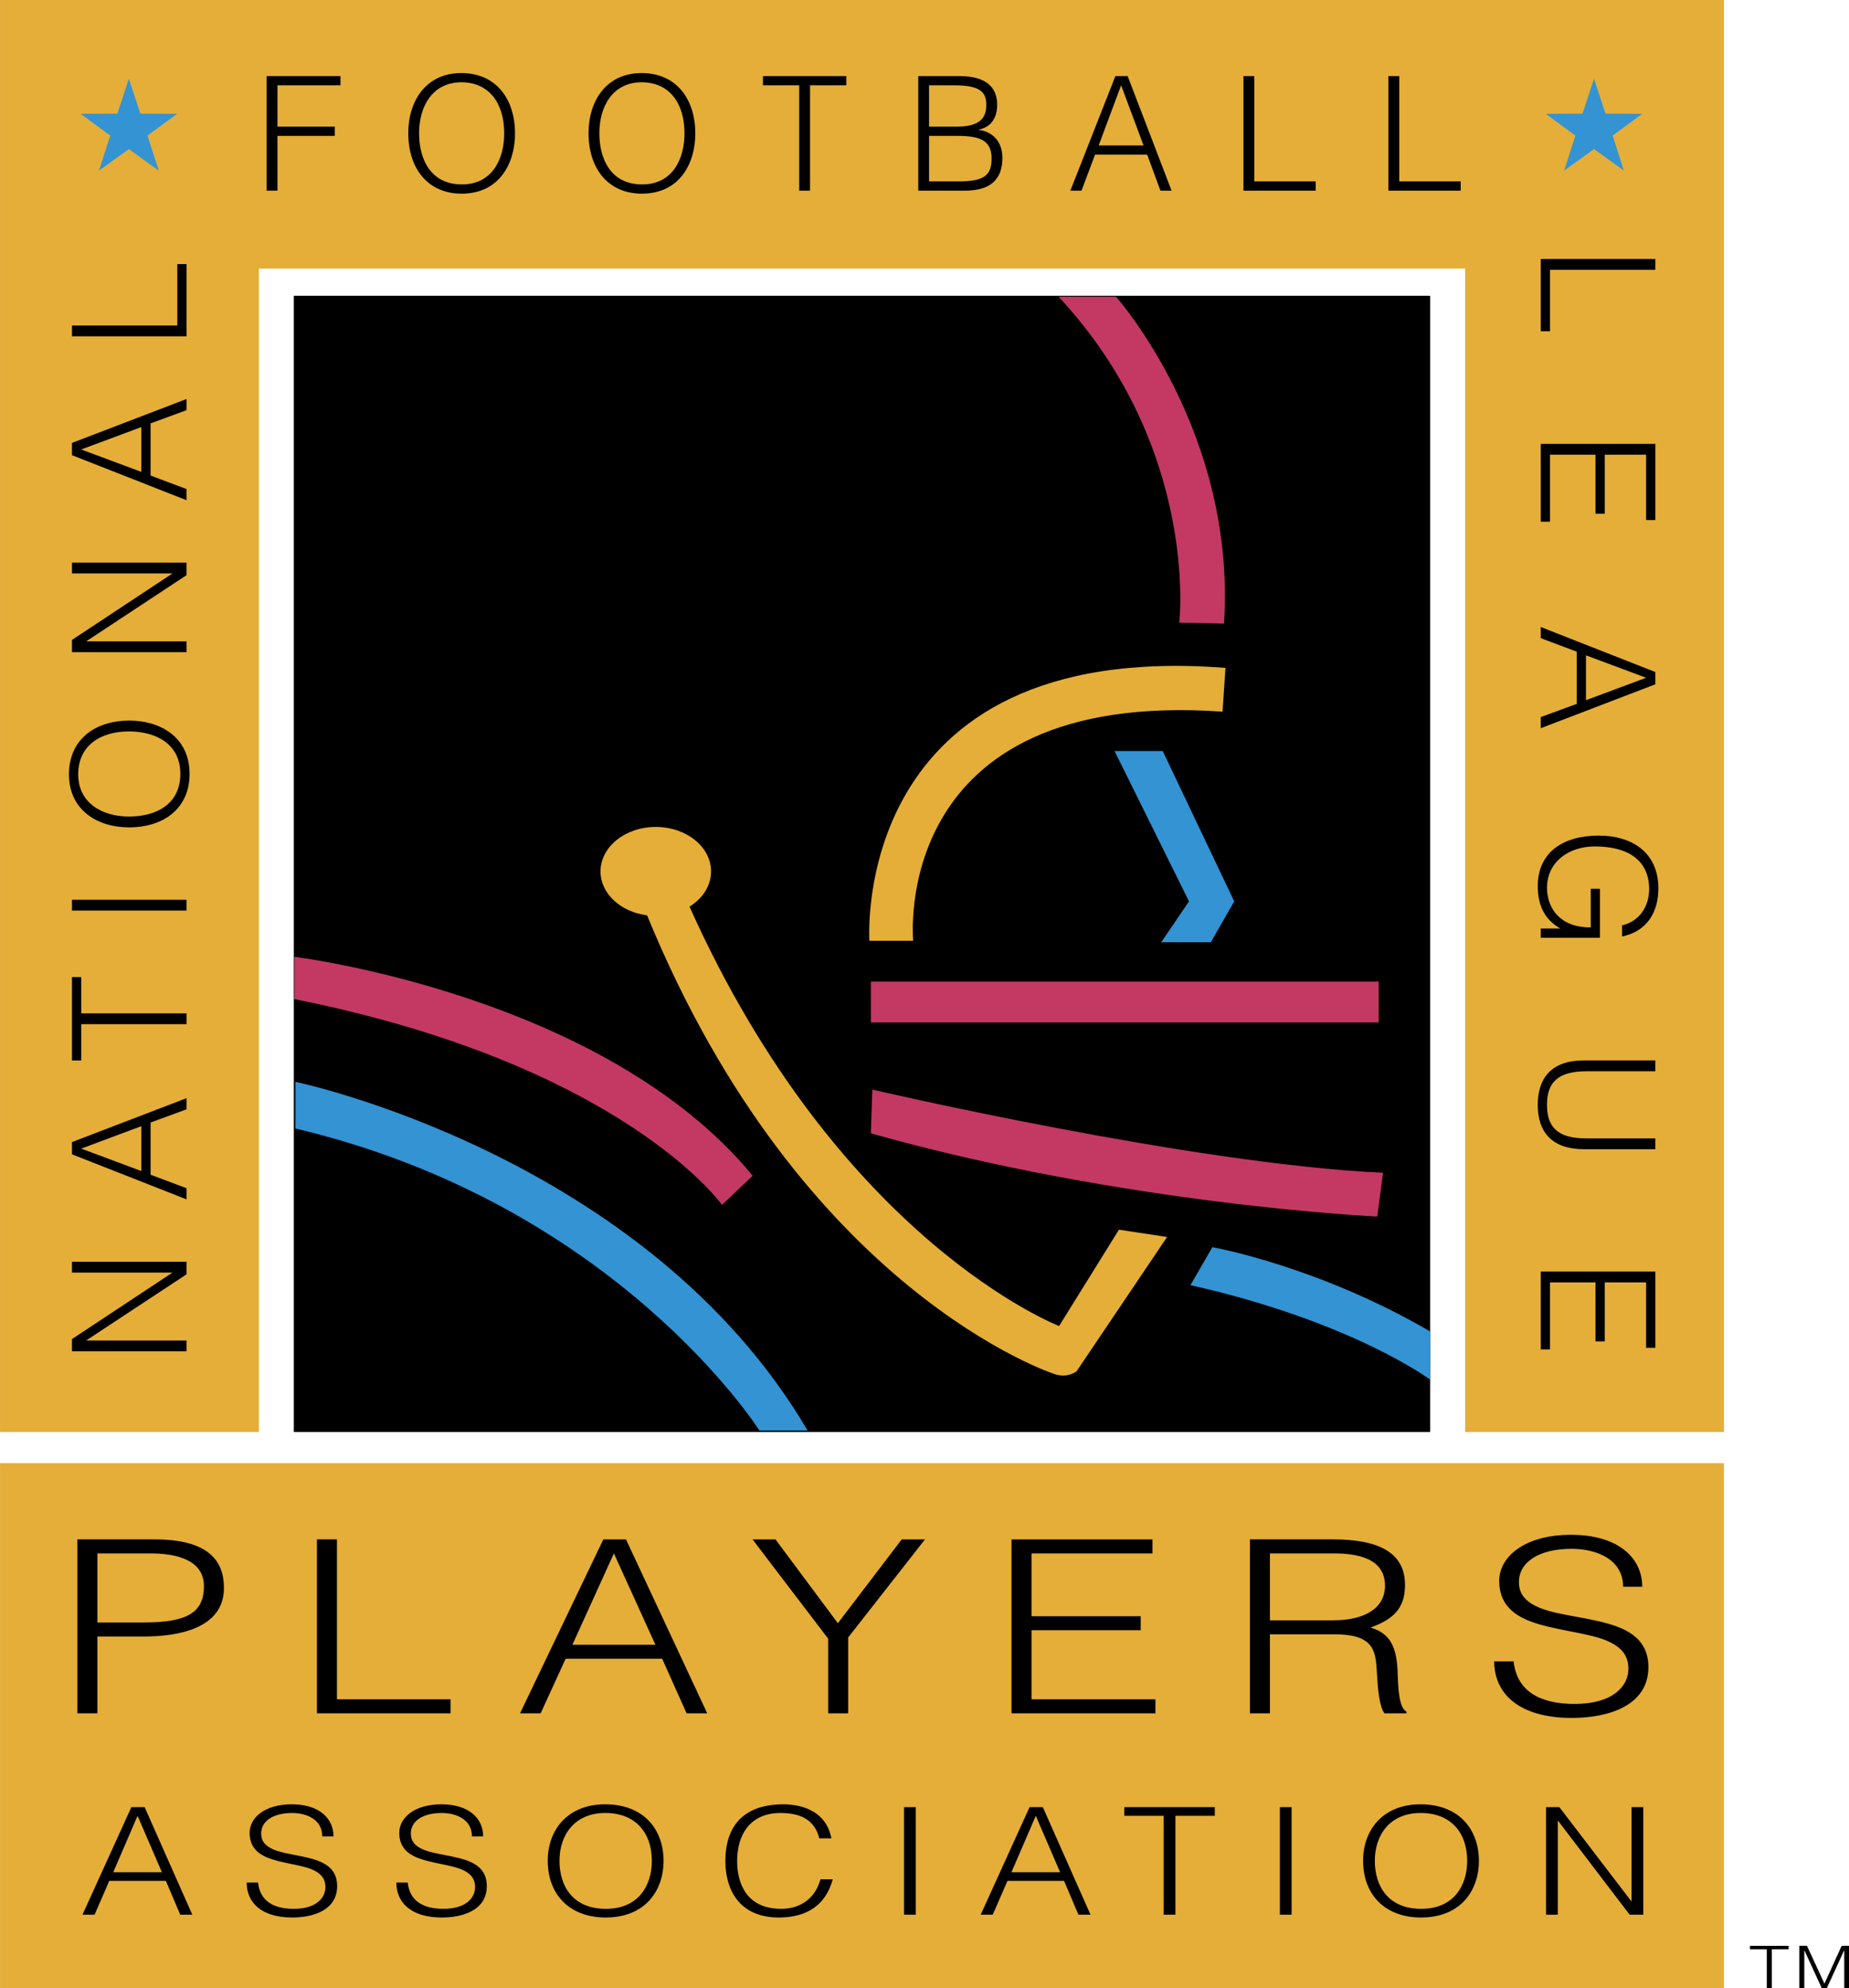
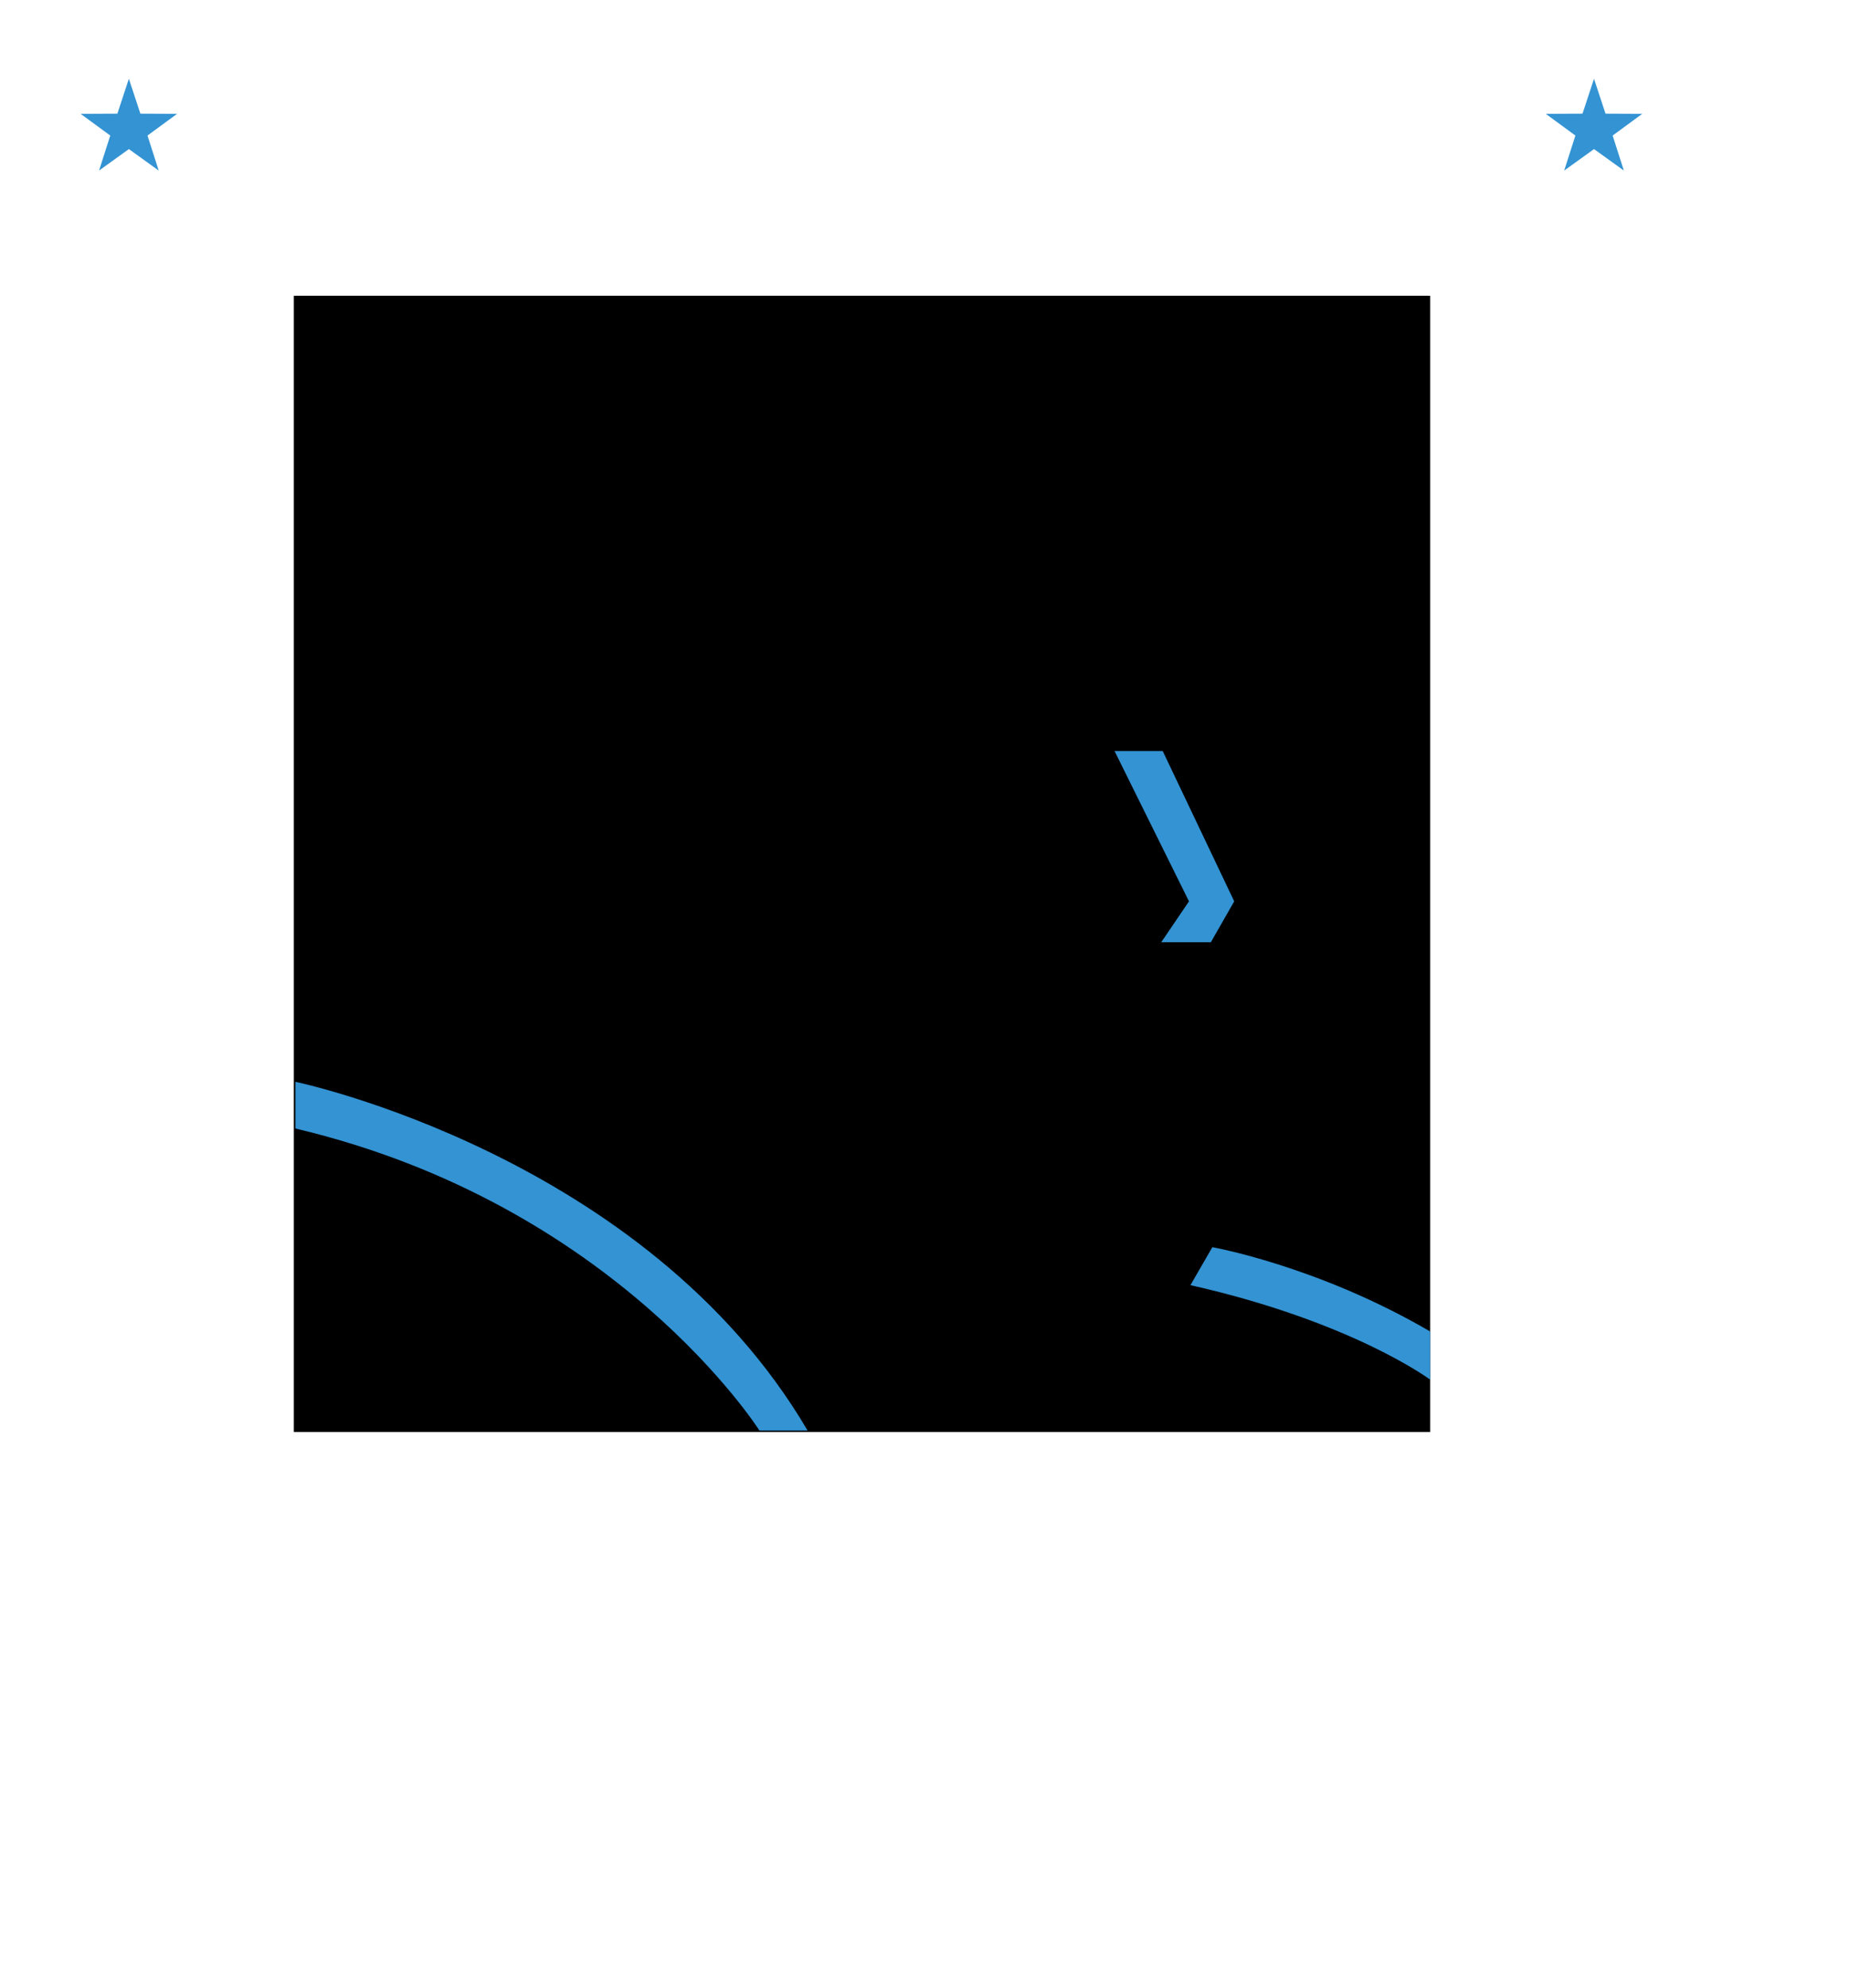
<svg xmlns="http://www.w3.org/2000/svg" xmlns:ns1="http://www.inkscape.org/namespaces/inkscape" xmlns:ns2="http://sodipodi.sourceforge.net/DTD/sodipodi-0.dtd" width="560.841mm" height="603.094mm" viewBox="0 0 560.841 603.094" version="1.1" id="svg7848" ns1:version="0.92.1 r15371" ns2:docname="nflplayerslogo1996.svg">
  <defs id="defs7842" />
  <ns2:namedview id="base" pagecolor="#ffffff" bordercolor="#666666" borderopacity="1.0" ns1:pageopacity="0.0" ns1:pageshadow="2" ns1:zoom="0.19277344" ns1:cx="2302.3567" ns1:cy="1902.8559" ns1:document-units="mm" ns1:current-layer="g7864" showgrid="false" ns1:window-width="1366" ns1:window-height="705" ns1:window-x="-8" ns1:window-y="-8" ns1:window-maximized="1" />
  <g ns1:label="Layer 1" ns1:groupmode="layer" id="layer1" transform="translate(141.097,302.028)">
    <g id="g7864" transform="matrix(3.432,0,0,3.432,-214.468,-331.21)" style="clip-rule:evenodd;fill-rule:evenodd">
      <g id="g7888">
-         <path style="fill:#e4ae38" ns1:connector-curvature="0" d="M 173.74,184.252 H 21.382 V 137.821 H 173.74 Z M 21.381,8.504 V 135.069 H 44.253 V 32.235 h 106.618 v 102.834 h 22.871 V 8.504 Z" id="path7852" />
        <path ns1:connector-curvature="0" d="M 147.775,135.069 H 47.348 V 34.643 h 100.427 z" id="path7854" />
-         <path style="fill:#e4ae38" ns1:connector-curvature="0" d="m 129.686,67.531 -0.258,3.87 C 99.893,69.337 102.086,91.65 102.086,91.65 h -3.869 c 0,-0.001 -1.806,-26.699 31.469,-24.119 z m -9.415,49.655 -5.289,8.513 c 0,0 -19.382,-7.447 -32.664,-37.064 1.156,-0.719 1.904,-1.844 1.904,-3.112 0,-2.172 -2.187,-3.934 -4.885,-3.934 -2.698,0 -4.886,1.761 -4.886,3.934 0,1.962 1.785,3.583 4.117,3.88 13.679,33.356 36.027,40.551 36.027,40.551 1.16,0.387 1.936,-0.258 1.936,-0.258 l 7.996,-11.865 z" id="path7856" />
-         <path style="fill:#c33963" ns1:connector-curvature="0" d="m 114.939,34.729 h 5.074 c 0,0 10.66,11.951 9.543,28.89 l -3.955,-0.086 c 0.001,0 1.805,-15.391 -10.662,-28.804 z M 98.346,98.871 V 95.26 h 44.883 v 3.611 H 98.346 Z m 45.269,13.284 -0.516,3.869 c 0,0 -22.312,-1.031 -44.754,-7.352 l 0.129,-3.869 c 10e-4,0.001 28.245,6.579 45.141,7.352 z M 47.401,96.808 v -3.74 c 0,0 27.342,3.354 40.498,19.347 l -2.708,2.579 C 85.19,114.993 76.42,102.611 47.401,96.808 Z" id="path7858" />
        <path style="fill:#3393d3" ns1:connector-curvature="0" d="m 119.883,74.882 h 4.258 l 6.318,13.285 -2.063,3.611 h -4.386 l 2.451,-3.611 z m 6.707,47.205 1.936,-3.354 c 0,0 9.318,1.645 19.248,7.448 v 4.256 c -0.001,10e-4 -6.868,-5.125 -21.184,-8.35 z M 47.487,108.243 v -4.127 c 0,0 30.954,6.449 45.27,30.825 H 88.5 c 0,0 -12.639,-19.991 -41.013,-26.698 z m -14.718,-86.564 -2.636,1.898 0.991,-3.094 -2.62,-1.92 3.248,-0.014 1.017,-3.084 1.017,3.084 3.248,0.014 -2.619,1.92 0.99,3.094 z m 129.489,0 -2.635,1.898 0.99,-3.094 -2.619,-1.92 3.248,-0.014 1.016,-3.084 1.017,3.084 3.248,0.014 -2.619,1.92 0.991,3.094 z" id="path7860" />
-         <path ns1:connector-curvature="0" d="m 37.306,177.726 -1.266,-2.983 h -5.005 l -1.297,2.983 H 28.67 l 4.318,-9.502 h 1.175 l 4.211,9.502 z m -3.769,-8.738 -2.151,4.989 h 4.302 z m 13.671,8.988 c -2.777,0 -4.028,-1.359 -4.028,-3.088 h 1.007 c 0.167,1.637 1.373,2.322 3.158,2.322 2.029,0 2.792,-1.003 2.792,-1.913 0,-0.831 -0.474,-1.254 -1.159,-1.558 -1.007,-0.436 -2.838,-0.567 -4.029,-1.082 -0.732,-0.316 -1.51,-0.885 -1.51,-2.164 0,-1.307 1.297,-2.521 3.723,-2.521 2.457,0 3.692,1.268 3.692,2.838 h -0.992 c 0,-1.491 -1.373,-2.071 -2.67,-2.071 -1.632,0 -2.731,0.686 -2.731,1.82 0,0.7 0.397,1.109 1.099,1.412 1.053,0.449 2.853,0.528 4.119,1.069 0.977,0.422 1.496,1.096 1.496,2.164 0,2.111 -2.091,2.772 -3.967,2.772 z m 13.228,0 c -2.777,0 -4.028,-1.359 -4.028,-3.088 h 1.007 c 0.167,1.637 1.373,2.322 3.158,2.322 2.029,0 2.792,-1.003 2.792,-1.913 0,-0.831 -0.473,-1.254 -1.16,-1.558 -1.007,-0.436 -2.838,-0.567 -4.028,-1.082 -0.733,-0.316 -1.511,-0.885 -1.511,-2.164 0,-1.307 1.297,-2.521 3.723,-2.521 2.456,0 3.692,1.268 3.692,2.838 h -0.992 c 0,-1.491 -1.374,-2.071 -2.67,-2.071 -1.633,0 -2.731,0.686 -2.731,1.82 0,0.7 0.396,1.109 1.098,1.412 1.053,0.449 2.854,0.528 4.12,1.069 0.976,0.422 1.496,1.096 1.496,2.164 0.001,2.111 -2.09,2.772 -3.966,2.772 z m 14.464,0 c -3.144,0 -5.112,-1.992 -5.112,-5.027 0,-2.666 1.709,-4.977 5.081,-4.977 3.387,0 5.157,2.205 5.157,5.016 0,2.467 -1.495,4.988 -5.126,4.988 z m -0.016,-9.238 c -2.746,0 -4.058,1.966 -4.058,4.223 0,2.204 1.144,4.249 4.104,4.249 2.93,0 4.059,-2.125 4.059,-4.236 0,-2.547 -1.496,-4.236 -4.105,-4.236 z m 15.334,9.238 c -3.57,0 -4.73,-2.547 -4.73,-4.976 0,-3.813 2.381,-5.028 5.097,-5.028 1.77,0 3.829,0.66 4.272,3.01 h -1.068 c -0.442,-1.755 -1.816,-2.243 -3.433,-2.243 -2.686,0 -3.83,1.939 -3.83,4.223 0,2.059 0.87,4.249 3.905,4.249 1.374,0 2.899,-0.633 3.464,-2.612 h 1.083 c -0.61,2.255 -2.258,3.377 -4.76,3.377 z m 11.061,-0.25 v -9.502 h 1.037 v 9.502 z m 15.41,0 -1.266,-2.983 h -5.006 l -1.297,2.983 h -1.066 l 4.318,-9.502 h 1.174 l 4.211,9.502 z m -3.767,-8.738 -2.152,4.989 h 4.303 z m 12.342,0 v 8.738 h -1.037 v -8.738 h -3.479 v -0.764 h 7.994 v 0.764 z m 9.23,8.738 v -9.502 h 1.039 v 9.502 z m 12.467,0.25 c -3.143,0 -5.111,-1.992 -5.111,-5.027 0,-2.666 1.709,-4.977 5.08,-4.977 3.387,0 5.156,2.205 5.156,5.016 0,2.467 -1.494,4.988 -5.125,4.988 z m -0.016,-9.238 c -2.746,0 -4.059,1.966 -4.059,4.223 0,2.204 1.145,4.249 4.104,4.249 2.93,0 4.059,-2.125 4.059,-4.236 0,-2.547 -1.494,-4.236 -4.104,-4.236 z m 18.461,8.988 -6.316,-8.288 h -0.031 v 8.288 h -1.038 v -9.502 h 1.176 l 6.346,8.3 h 0.031 v -8.3 h 1.037 v 9.502 z M 45.901,16.042 v 3.657 h 5.063 v 0.816 h -5.063 v 4.838 H 44.945 V 15.227 h 6.525 v 0.815 z m 16.271,9.578 c -2.897,0 -4.711,-2.124 -4.711,-5.358 0,-2.841 1.575,-5.302 4.683,-5.302 3.122,0 4.753,2.348 4.753,5.344 0,2.63 -1.378,5.316 -4.725,5.316 z m -0.014,-9.845 c -2.532,0 -3.741,2.096 -3.741,4.5 0,2.349 1.055,4.528 3.783,4.528 2.7,0 3.741,-2.264 3.741,-4.514 0,-2.713 -1.378,-4.514 -3.783,-4.514 z m 15.947,9.845 c -2.897,0 -4.711,-2.124 -4.711,-5.358 0,-2.841 1.575,-5.302 4.683,-5.302 3.123,0 4.753,2.348 4.753,5.344 0.001,2.63 -1.377,5.316 -4.725,5.316 z m -0.014,-9.845 c -2.532,0 -3.741,2.096 -3.741,4.5 0,2.349 1.054,4.528 3.783,4.528 2.7,0 3.741,-2.264 3.741,-4.514 0.001,-2.713 -1.378,-4.514 -3.783,-4.514 z m 14.879,0.267 v 9.311 h -0.957 v -9.311 h -3.206 v -0.815 h 7.369 v 0.815 z m 13.712,9.311 h -4.148 V 15.227 h 3.627 c 2.32,0 3.348,0.943 3.348,2.546 0,1.195 -0.592,1.983 -1.617,2.18 v 0.028 c 0.984,0.126 2.08,0.83 2.08,2.475 -10e-4,2.01 -1.181,2.897 -3.29,2.897 z m -1.014,-9.311 h -2.18 v 3.657 h 2.42 c 2.123,0 2.643,-0.816 2.643,-1.927 0,-1.223 -0.674,-1.73 -2.883,-1.73 z m 0.422,4.473 h -2.602 v 4.022 h 2.602 c 2.264,0 2.926,-0.535 2.926,-2.025 0,-1.505 -0.901,-1.997 -2.926,-1.997 z m 17.846,4.838 -1.166,-3.178 h -4.613 l -1.195,3.178 h -0.984 l 3.98,-10.126 h 1.082 l 3.881,10.126 z m -3.473,-9.311 -1.984,5.316 h 3.967 z m 10.814,9.311 V 15.227 h 0.955 v 9.31 h 5.43 v 0.816 z m 12.811,0 V 15.227 h 0.957 v 9.31 h 5.428 v 0.816 z m -106.223,95.777 -8.831,5.822 v 0.028 h 8.831 v 0.957 H 27.74 v -1.083 l 8.845,-5.851 v -0.027 H 27.74 v -0.957 h 10.125 z m 0,-14.583 -3.178,1.167 v 4.612 l 3.178,1.196 v 0.984 l -10.125,-3.98 v -1.082 l 10.125,-3.882 z m -9.309,3.474 5.315,1.982 v -3.966 z m 0,-11.954 h 9.309 v 0.956 h -9.309 v 3.206 H 27.74 v -7.368 h 0.816 z m 9.309,-9.085 H 27.74 v -0.956 h 10.125 z m 0.267,-12.066 c 0,2.897 -2.124,4.711 -5.358,4.711 -2.841,0 -5.301,-1.575 -5.301,-4.683 0,-3.122 2.348,-4.753 5.344,-4.753 2.63,0 5.315,1.378 5.315,4.725 z m -9.843,0.014 c 0,2.531 2.095,3.741 4.5,3.741 2.349,0 4.528,-1.055 4.528,-3.783 0,-2.7 -2.264,-3.74 -4.515,-3.74 -2.714,-10e-4 -4.513,1.377 -4.513,3.782 z m 9.576,-17.593 -8.831,5.823 v 0.028 h 8.831 v 0.956 H 27.74 v -1.083 l 8.845,-5.85 V 59.183 H 27.74 v -0.956 h 10.125 z m 0,-14.583 -3.178,1.168 v 4.612 l 3.178,1.195 v 0.984 L 27.74,48.733 V 47.65 l 10.125,-3.882 z m -9.309,3.474 5.315,1.983 v -3.965 z m 9.309,-9.999 H 27.74 v -0.957 h 9.31 v -5.427 h 0.815 z m 119.688,-6.836 h 10.125 v 0.956 h -9.311 v 5.428 h -0.814 z m 0,16.341 h 10.125 v 6.736 h -0.815 v -5.78 h -3.658 v 5.217 h -0.814 V 48.69 h -4.024 v 5.921 h -0.814 z m 0,24.146 3.178,-1.167 V 66.1 l -3.178,-1.195 V 63.92 l 10.125,3.98 v 1.083 l -10.125,3.881 z m 9.31,-3.474 -5.316,-1.983 v 3.966 z m -9.31,22.163 h 1.729 c -1.293,-0.745 -1.996,-1.913 -1.996,-3.741 0,-3.066 2.334,-4.472 5.373,-4.472 3.164,0 5.287,1.66 5.287,4.655 0,2.166 -1.041,3.811 -3.207,4.261 v -0.984 c 1.547,-0.352 2.391,-1.702 2.391,-3.192 0,-2.616 -1.926,-3.783 -4.809,-3.783 -2.293,0 -4.219,1.364 -4.219,3.67 0,0.928 0.338,1.828 0.928,2.433 0.676,0.675 1.604,1.055 2.939,1.055 v -3.417 h 0.814 v 4.331 h -5.23 z m -0.268,15.596 c 0,-2.222 1.055,-3.938 4.078,-3.938 h 6.314 v 0.957 h -6.074 c -2.518,0 -3.502,0.97 -3.502,2.953 0,1.884 0.83,2.98 3.459,2.98 h 6.117 v 0.956 h -6.301 c -2.796,0.001 -4.091,-1.475 -4.091,-3.908 z m 0.268,14.724 h 10.125 v 6.736 h -0.815 v -5.78 h -3.658 v 5.217 h -0.814 v -5.217 h -4.024 v 5.921 h -0.814 z M 34.095,153.142 h -4.109 v 6.789 h -1.769 v -15.373 h 6.815 c 4.786,0 6.139,1.9 6.139,4.292 -10e-4,3.651 -4.188,4.292 -7.076,4.292 z m 0.547,-7.346 h -4.656 v 6.106 h 4.109 c 3.85,0 5.307,-0.896 5.307,-3.202 0,-2.306 -2.367,-2.904 -4.76,-2.904 z m 14.748,14.135 v -15.373 h 1.769 v 14.134 H 61.2 v 1.239 z m 32.671,0 -2.159,-4.825 H 71.37 l -2.21,4.825 h -1.821 l 7.362,-15.373 h 2.002 l 7.18,15.373 z m -6.426,-14.135 -3.667,8.071 h 7.335 z m 20.705,7.431 v 6.704 h -1.768 v -6.598 l -6.685,-8.775 h 2.029 l 5.514,7.409 5.644,-7.409 h 2.055 z m 14.437,6.704 v -15.373 h 12.459 v 1.238 h -10.691 v 5.552 h 9.65 v 1.238 h -9.65 v 6.106 h 10.951 v 1.239 z m 32.955,0 c -0.467,-0.683 -0.572,-2.135 -0.65,-3.395 -0.129,-1.879 -0.025,-3.587 -3.719,-3.587 h -5.748 v 6.981 h -1.77 v -15.373 h 7.336 c 3.928,0 6.373,1.089 6.373,4.035 0,2.136 -1.119,3.054 -3.045,3.758 1.744,0.514 2.342,1.729 2.395,4.101 0.051,1.388 0.129,2.989 0.779,3.33 v 0.149 h -1.951 z m -4.447,-14.135 h -5.67 v 5.915 h 5.592 c 2.809,0 4.578,-1.089 4.578,-3.054 0,-1.494 -0.91,-2.861 -4.5,-2.861 z m 21.018,14.541 c -4.734,0 -6.867,-2.199 -6.867,-4.996 h 1.717 c 0.285,2.647 2.34,3.758 5.385,3.758 3.459,0 4.76,-1.623 4.76,-3.096 0,-1.346 -0.807,-2.029 -1.977,-2.52 -1.717,-0.705 -4.84,-0.919 -6.867,-1.752 -1.248,-0.512 -2.576,-1.43 -2.576,-3.501 0,-2.114 2.211,-4.078 6.348,-4.078 4.188,0 6.295,2.05 6.295,4.591 h -1.691 c 0,-2.413 -2.34,-3.353 -4.551,-3.353 -2.785,0 -4.656,1.11 -4.656,2.946 0,1.132 0.676,1.794 1.871,2.285 1.797,0.726 4.865,0.854 7.023,1.729 1.666,0.685 2.549,1.772 2.549,3.502 -0.002,3.418 -3.564,4.485 -6.763,4.485 z m 17.668,20.447 v 3.468 h -0.444 v -3.468 h -1.486 v -0.305 h 3.418 v 0.305 z m 6.402,3.468 v -3.363 h -0.014 l -1.539,3.363 h -0.418 l -1.547,-3.363 h -0.011 v 3.363 H 180.4 v -3.773 h 0.678 l 1.539,3.328 h 0.014 l 1.514,-3.328 h 0.671 v 3.773 z" id="path7862" />
      </g>
    </g>
  </g>
</svg>